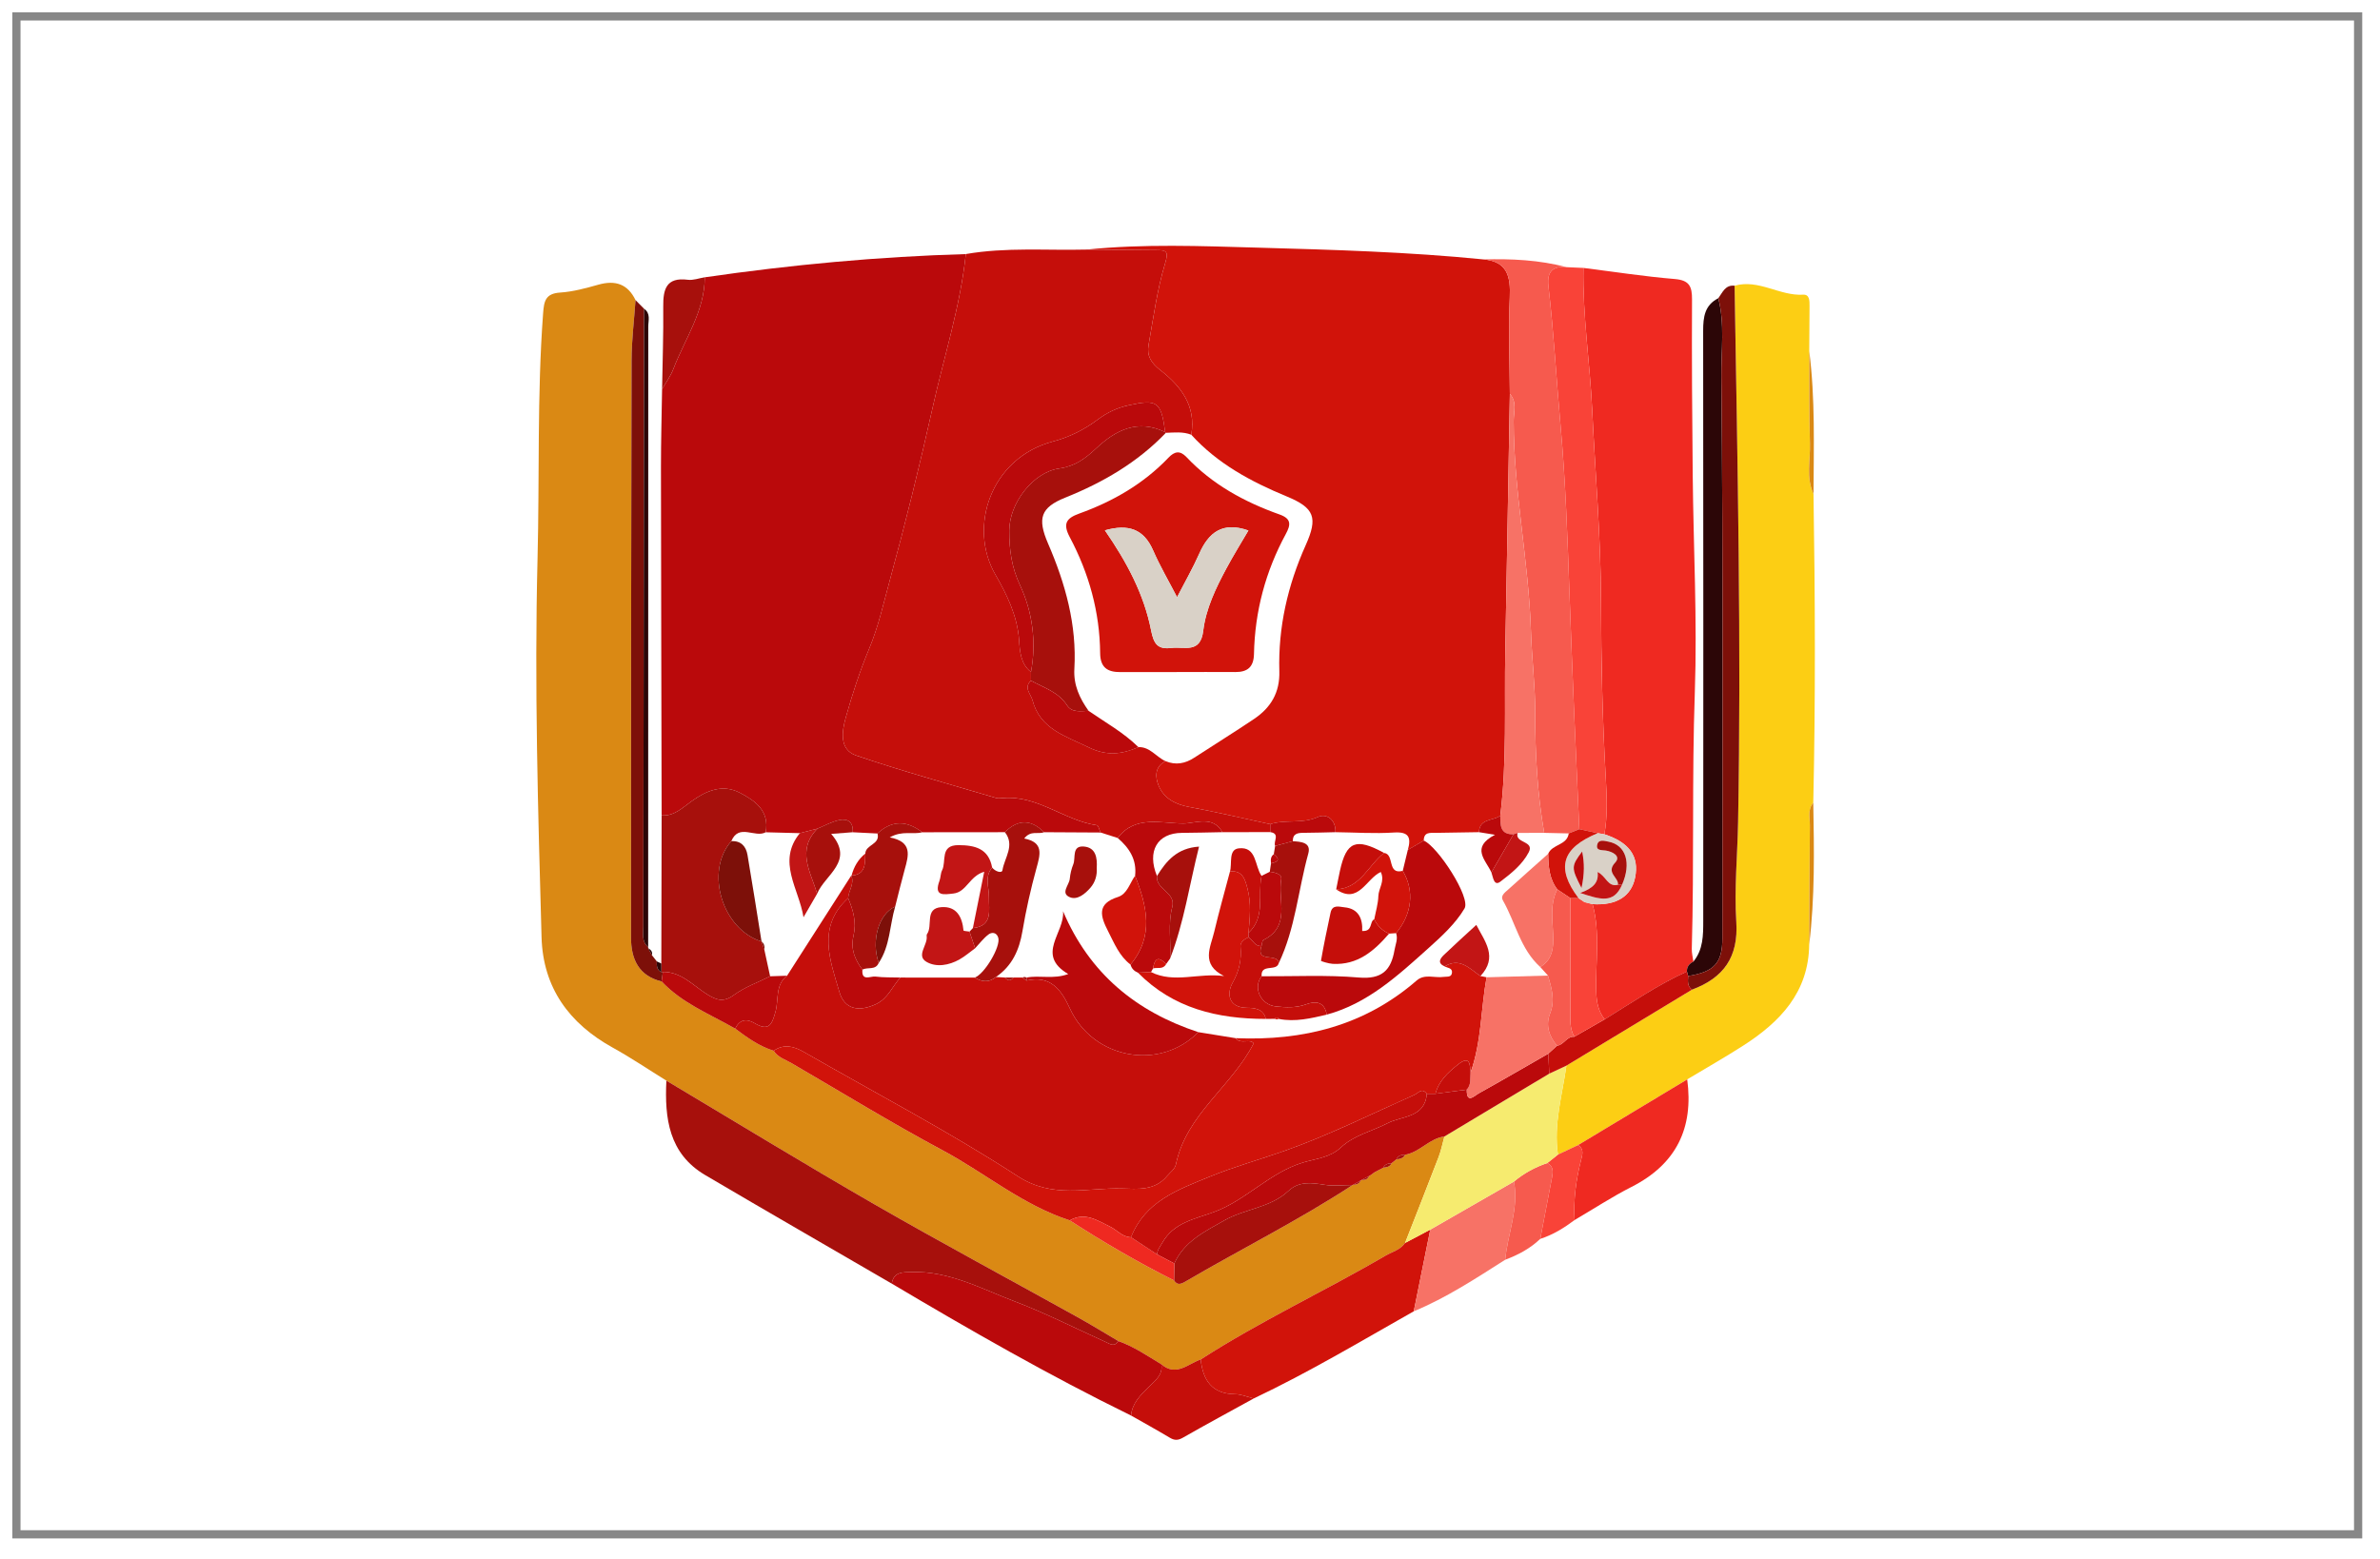
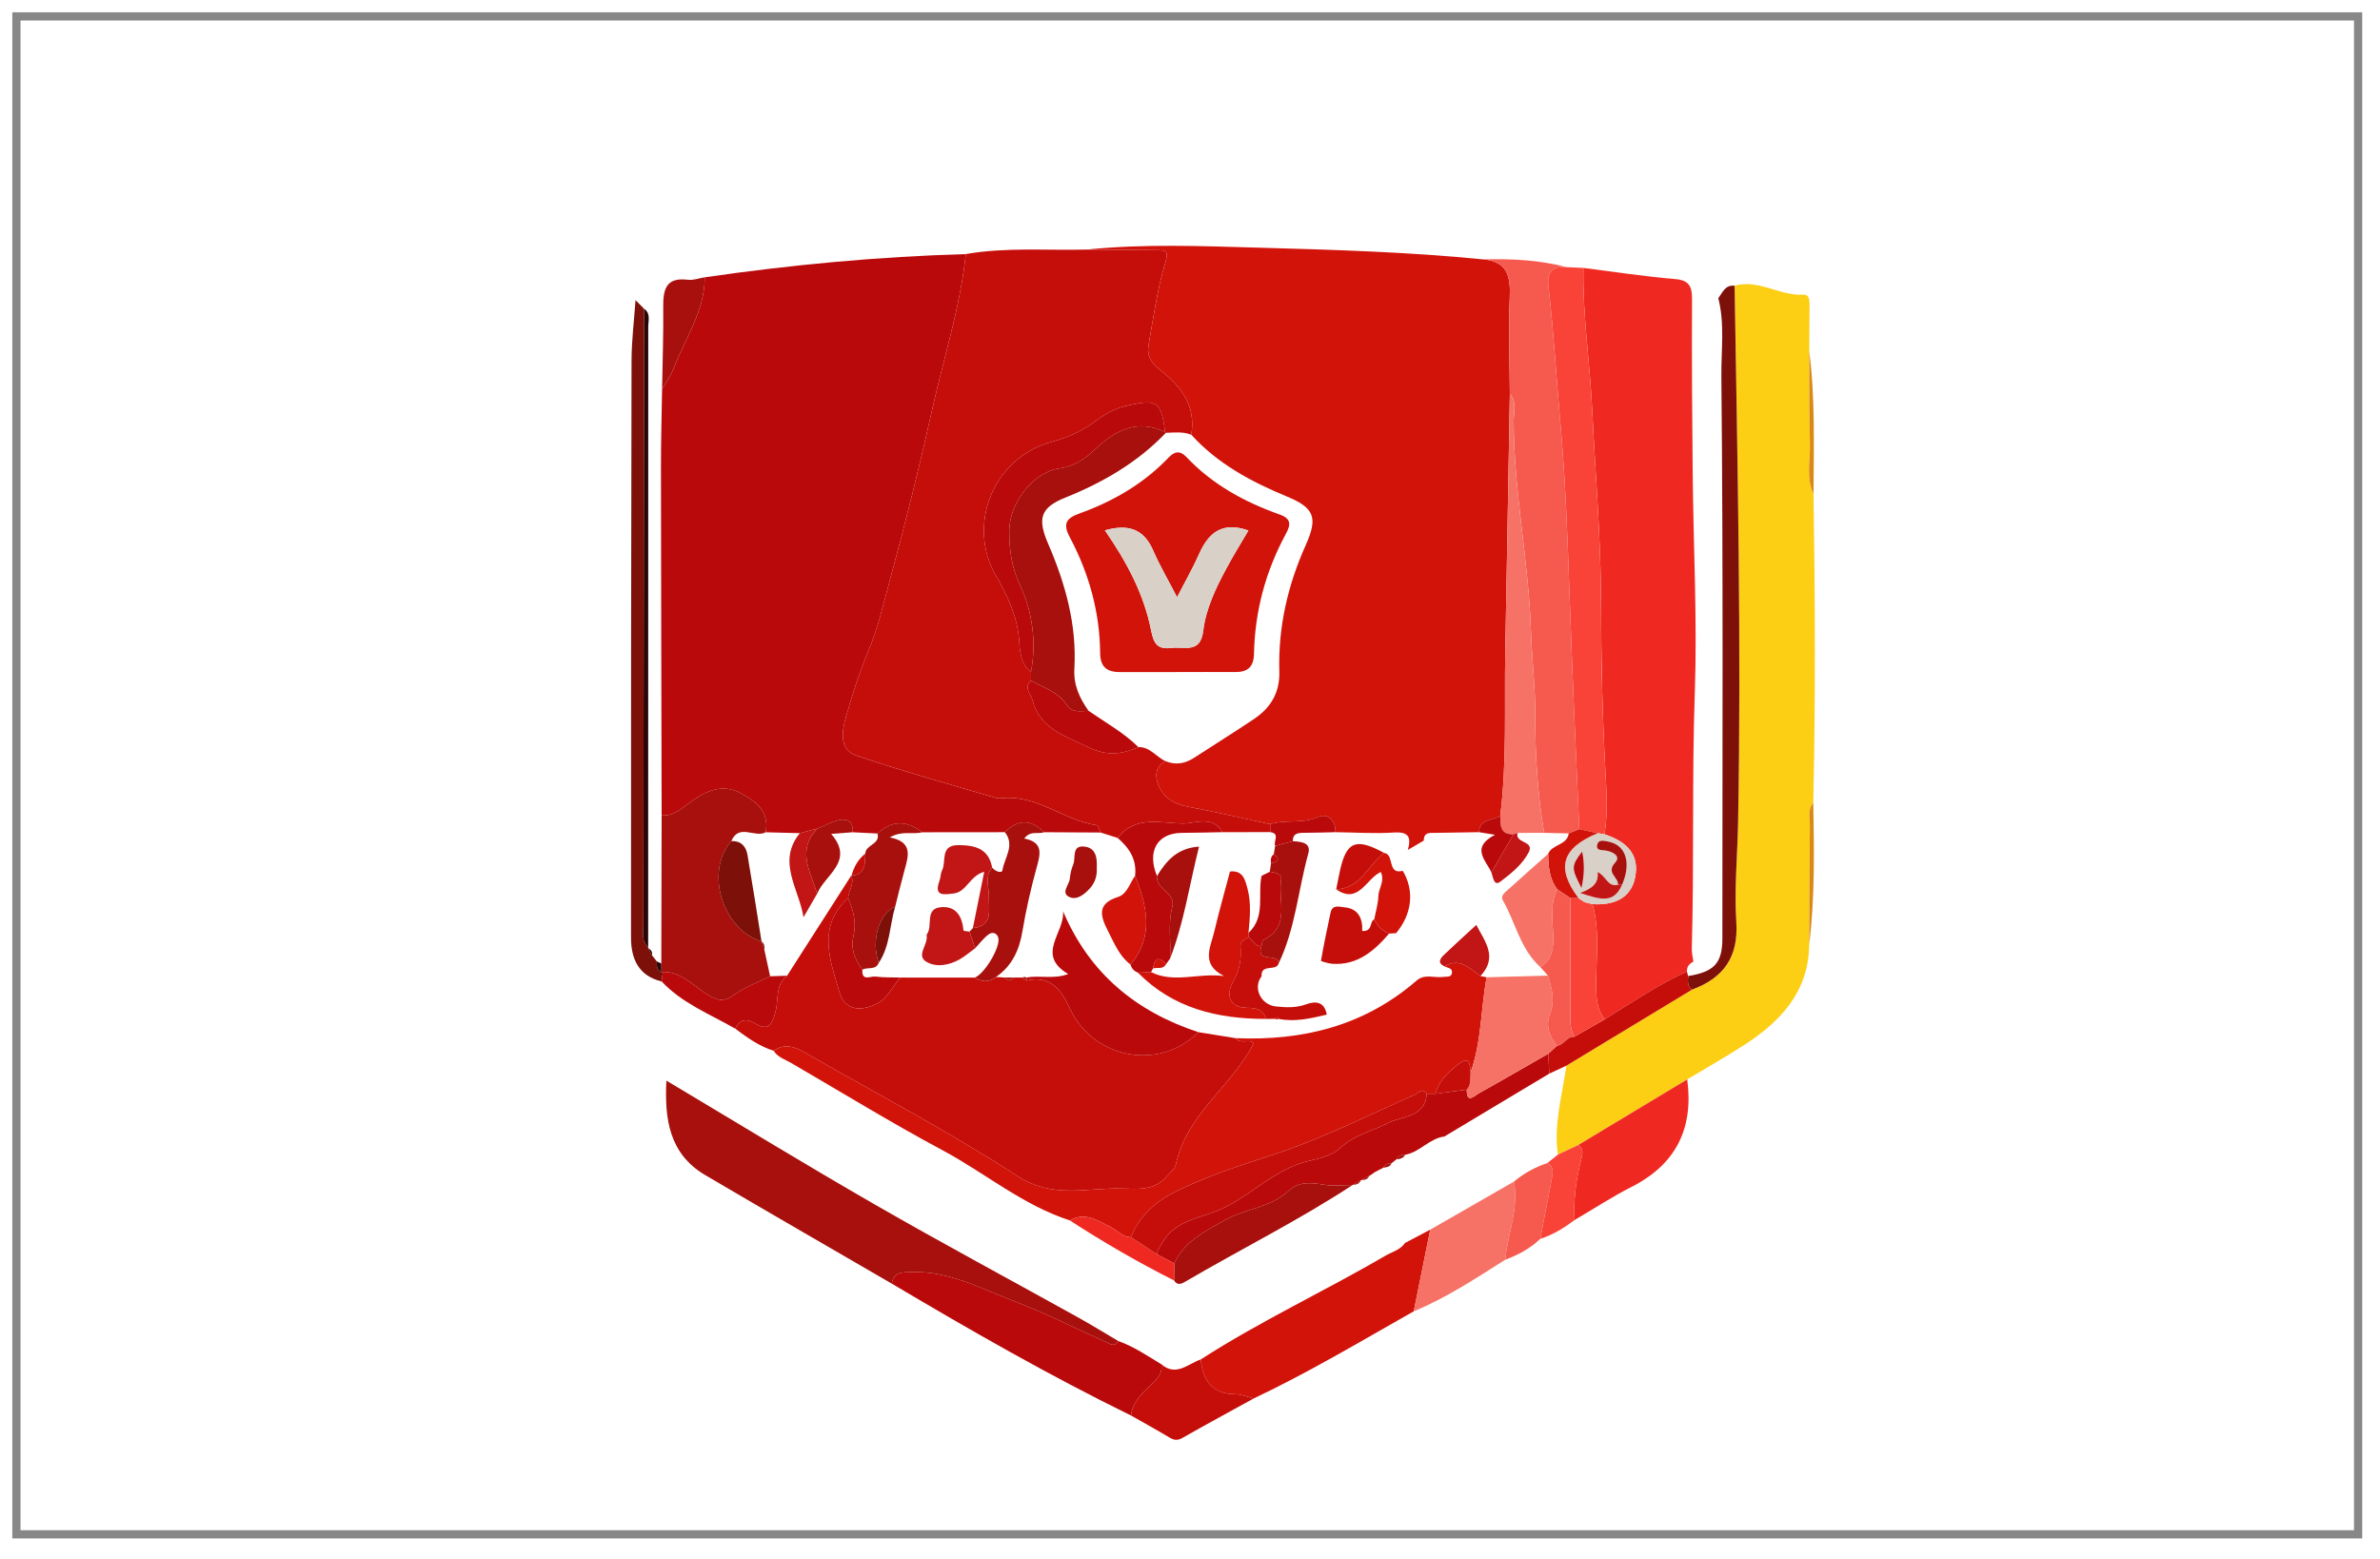
<svg xmlns="http://www.w3.org/2000/svg" version="1.1" id="Layer_1" x="0px" y="0px" width="290px" height="190px" viewBox="0 0 290 190" enable-background="new 0 0 290 190" xml:space="preserve">
  <rect x="2" y="2" fill="none" stroke="#878787" stroke-miterlimit="10" width="285.334" height="185" />
  <g>
    <path fill-rule="evenodd" clip-rule="evenodd" fill="#D1130A" d="M132.429,30.418c6.944-0.716,13.909-0.428,20.857-0.235   c9.157,0.256,18.322,0.521,27.45,1.432c2.956,0.249,3.341,2.097,3.227,4.646c-0.176,3.91-0.011,7.835,0.01,11.754   c-0.185,10.46-0.359,20.921-0.558,31.382c-0.127,6.675,0.222,13.366-0.608,20.02c-0.877,0.652-2.526,0.307-2.595,2.006   c-1.748,0.027-3.497,0.063-5.245,0.084c-0.697,0.01-1.475-0.137-1.483,0.943c-0.646,0.377-1.294,0.756-1.94,1.135   c0.423-1.502,0.148-2.24-1.698-2.119c-2.363,0.156-4.746-0.014-7.121-0.041c0.053-1.531-1.072-2.334-2.15-1.846   c-1.919,0.867-3.93,0.262-5.802,0.869c-3.293-0.709-6.572-1.484-9.882-2.098c-1.698-0.313-3.07-1.049-3.714-2.598   c-0.426-1.025-0.504-2.293,0.837-2.986c1.247,0.518,2.396,0.305,3.506-0.422c2.433-1.588,4.906-3.114,7.313-4.738   c2.023-1.366,3.126-3.213,3.052-5.786c-0.153-5.365,1.016-10.472,3.213-15.374c1.504-3.357,1.082-4.538-2.307-5.939   c-4.357-1.801-8.422-3.983-11.635-7.521c0.612-3.511-1.272-5.931-3.764-7.866c-1.146-0.892-1.675-1.769-1.442-3.072   c0.594-3.327,1.037-6.71,2.013-9.928c0.476-1.569,0.12-1.626-1.094-1.632C138.055,30.475,135.242,30.443,132.429,30.418z" />
-     <path fill-rule="evenodd" clip-rule="evenodd" fill="#DA8914" d="M81.197,131.705c-2.166-1.34-4.28-2.775-6.508-4.006   c-5.342-2.947-8.529-7.322-8.702-13.48c-0.431-15.359-0.879-30.724-0.489-46.088c0.253-9.969-0.063-19.95,0.676-29.911   c0.113-1.543,0.289-2.447,2.097-2.565c1.563-0.103,3.124-0.532,4.645-0.961c2.057-0.579,3.574-0.082,4.524,1.887   c-0.17,2.457-0.48,4.913-0.486,7.369c-0.057,23.443-0.071,46.885-0.064,70.328c0.001,2.574,0.908,4.664,3.731,5.338   c2.503,2.668,5.877,3.98,8.96,5.75c1.455,1.086,2.926,2.148,4.689,2.699c0.496,0.801,1.381,1.053,2.129,1.488   c6.139,3.572,12.199,7.295,18.457,10.646c5.201,2.787,9.78,6.697,15.492,8.541c4.111,2.66,8.336,5.121,12.712,7.32   c0.376,0.605,0.825,0.461,1.332,0.164c6.785-3.971,13.832-7.486,20.422-11.795l0.026-0.018c0.404-0.029,0.781-0.107,0.963-0.537   l0.097-0.059c0.391,0.006,0.751-0.051,0.913-0.48l0.144-0.08c0.189-0.135,0.379-0.268,0.567-0.4   c0.342-0.178,0.684-0.357,1.026-0.535c0.401-0.064,0.826-0.086,1.005-0.553l0.049-0.031c0.19-0.152,0.381-0.305,0.572-0.457   l-0.02,0.02c0.439-0.035,0.844-0.135,1.075-0.564c1.788-0.314,2.943-1.99,4.77-2.223c-0.232,0.836-0.397,1.699-0.707,2.506   c-1.34,3.498-2.723,6.982-4.09,10.473c-0.583,0.854-1.577,1.076-2.401,1.559c-7.43,4.34-15.259,7.969-22.5,12.643   c-1.556,0.529-2.981,2.123-4.791,0.588c-1.701-1.035-3.354-2.16-5.248-2.838c-1.664-0.979-3.308-1.994-4.994-2.93   c-8.222-4.57-16.518-9.014-24.669-13.705C98.063,141.895,89.658,136.75,81.197,131.705z" />
    <path fill-rule="evenodd" clip-rule="evenodd" fill="#BA090B" d="M80.619,99.381c-0.029-14.153-0.069-28.308-0.082-42.462   c-0.002-3.163,0.089-6.326,0.137-9.489c0.465-0.818,1.043-1.593,1.375-2.462c1.408-3.678,3.813-7.018,3.826-11.172   c10.551-1.53,21.147-2.523,31.807-2.829c-0.666,6.376-2.658,12.494-4.043,18.707c-1.571,7.057-3.321,14.118-5.234,21.116   c-0.76,2.773-1.369,5.571-2.49,8.252c-1.142,2.729-2.063,5.566-2.863,8.417c-0.473,1.687-0.806,3.911,1.272,4.62   c5.621,1.918,11.362,3.487,17.06,5.181c0.244,0.072,0.527,0.033,0.791,0.01c4.25-0.385,7.496,2.74,11.48,3.311   c0.188,0.027,0.301,0.578,0.449,0.885c-2.297-0.014-4.594-0.025-6.892-0.039c-1.589-1.592-3.179-1.586-4.77-0.002   c-3.356,0.002-6.714,0.006-10.071,0.01c-1.857-1.434-3.679-1.506-5.451,0.15c-1.004-0.051-2.01-0.102-3.016-0.152   c0.088-1.266-0.627-1.723-1.722-1.467c-0.886,0.205-1.712,0.672-2.563,1.021c-0.719,0.186-1.438,0.371-2.154,0.557   c-1.388-0.035-2.775-0.072-4.163-0.109c0.473-2.607-1.275-3.842-3.17-4.822c-2.128-1.1-4.103-0.215-5.847,1.029   C83.143,98.451,82.168,99.479,80.619,99.381z" />
    <path fill-rule="evenodd" clip-rule="evenodd" fill="#C50E0A" d="M134.104,101.463c-0.148-0.307-0.262-0.857-0.449-0.885   c-3.984-0.57-7.23-3.695-11.48-3.311c-0.264,0.023-0.547,0.063-0.791-0.01c-5.697-1.693-11.438-3.263-17.06-5.181   c-2.078-0.708-1.745-2.933-1.272-4.62c0.801-2.851,1.722-5.688,2.863-8.417c1.121-2.681,1.73-5.479,2.49-8.252   c1.913-6.998,3.663-14.06,5.234-21.116c1.385-6.213,3.377-12.33,4.043-18.707c4.891-0.853,9.829-0.423,14.747-0.547   c2.813,0.024,5.626,0.057,8.439,0.069c1.214,0.006,1.569,0.063,1.094,1.632c-0.976,3.217-1.419,6.601-2.013,9.928   c-0.232,1.303,0.296,2.18,1.442,3.072c2.491,1.935,4.376,4.355,3.764,7.866c-1.009-0.396-2.058-0.27-3.099-0.231l-0.08-0.088   c-0.496-3.743-0.977-4.041-4.484-3.264c-1.412,0.313-2.58,0.873-3.748,1.745c-1.606,1.202-3.433,2.129-5.406,2.65   c-7.673,2.023-10.38,10.471-7.053,16.233c1.388,2.404,2.693,5.034,2.895,8.042c0.086,1.274,0.179,2.857,1.443,3.831   c0,0.351,0,0.702,0.002,1.054c-0.935,0.855-0.01,1.639,0.182,2.376c0.913,3.528,4.04,4.375,6.869,5.761   c2.176,1.066,4.034,0.847,6.04-0.038c1.417-0.042,2.165,1.202,3.297,1.709c-1.341,0.693-1.263,1.961-0.837,2.986   c0.644,1.549,2.016,2.285,3.714,2.598c3.31,0.613,6.589,1.389,9.882,2.098c0,0.322,0,0.646,0,0.969   c-1.943,0.002-3.888,0.004-5.831,0.006c-1.147-2.078-3.297-1.063-4.736-1.059c-2.688,0.004-5.87-1.055-8.019,1.766   C135.492,101.906,134.798,101.684,134.104,101.463z" />
    <path fill-rule="evenodd" clip-rule="evenodd" fill="#FCCE14" d="M211.357,34.823c2.937-0.839,5.49,1.269,8.359,1.092   c0.801-0.049,0.775,0.787,0.774,1.4c-0.008,1.829-0.023,3.657-0.036,5.484c0.019,3.749-0.034,7.5,0.081,11.246   c0.063,2.055-0.5,4.169,0.439,6.164c0.198,12.544,0.251,25.088-0.029,37.632c-0.729,0.836-0.406,1.848-0.417,2.781   c-0.054,4.83-0.059,9.66-0.08,14.49c-0.062,5.816-3.529,9.43-8.04,12.326c-2.234,1.436-4.548,2.746-6.824,4.115   c-4.425,2.664-8.851,5.328-13.276,7.994c-0.824,0.391-1.65,0.779-2.475,1.17c-0.55-3.699,0.53-7.244,1.033-10.84   c5.101-3.086,10.201-6.174,15.302-9.262c3.834-1.43,5.677-3.953,5.396-8.271c-0.261-4.033,0.145-8.105,0.219-12.162   C212.185,78.394,211.717,56.608,211.357,34.823z" />
    <path fill-rule="evenodd" clip-rule="evenodd" fill="#EF2921" d="M192.938,32.654c3.708,0.466,7.408,1.042,11.129,1.352   c1.786,0.149,2.113,0.905,2.104,2.503c-0.038,7.146,0.014,14.295,0.085,21.442c0.087,8.82,0.563,17.651,0.255,26.457   c-0.364,10.412-0.071,20.82-0.369,31.227c-0.015,0.52,0.126,1.043,0.196,1.564c-0.496,0.25-0.817,0.617-0.788,1.213   c-3.537,1.604-6.73,3.799-10.022,5.824c-0.788-0.996-0.993-2.113-1.029-3.391c-0.1-3.551,0.513-7.137-0.444-10.65   c2.898,0.188,4.721-0.953,5.179-3.246c0.515-2.568-0.703-4.283-3.739-5.268c0.388-2.234,0.308-4.441,0.176-6.727   c-0.422-7.235-0.567-14.494-0.59-21.745c-0.022-7.776-0.702-15.513-1.074-23.268C193.729,44.174,192.831,38.445,192.938,32.654z" />
    <path fill-rule="evenodd" clip-rule="evenodd" fill="#F65A4E" d="M183.973,48.015c-0.021-3.919-0.186-7.844-0.01-11.754   c0.114-2.549-0.271-4.396-3.227-4.646c3.424-0.089,6.825,0.063,10.159,0.948c-1.711-0.173-2.421,0.564-2.222,2.296   c0.652,5.652,0.966,11.338,1.477,17.003c0.614,6.801,0.848,13.662,1.091,20.495c0.342,9.57,0.755,19.135,1.195,28.7   c-0.429,0.172-0.857,0.344-1.286,0.518c-0.998-0.023-1.996-0.045-2.993-0.068c-0.83-4.793-1.106-9.618-1.093-14.484   c0.009-3.375-0.412-6.75-0.522-10.129c-0.279-8.565-2.1-17.002-2.104-25.591C184.438,50.207,184.876,49,183.973,48.015z" />
    <path fill-rule="evenodd" clip-rule="evenodd" fill="#A7100C" d="M81.197,131.705c8.461,5.045,16.866,10.189,25.403,15.102   c8.151,4.691,16.447,9.135,24.669,13.705c1.687,0.936,3.33,1.951,4.994,2.93c-0.484,0.793-1.038,0.342-1.589,0.094   c-3.68-1.662-7.292-3.502-11.06-4.934c-4.058-1.541-7.976-3.707-12.528-3.57c-1.087,0.033-2.193-0.049-2.425,1.414   c-7.58-4.406-15.179-8.779-22.732-13.23C81.488,140.6,80.973,136.285,81.197,131.705z" />
    <path fill-rule="evenodd" clip-rule="evenodd" fill="#F94338" d="M192.437,101.057c-0.44-9.565-0.854-19.13-1.195-28.7   c-0.243-6.833-0.477-13.693-1.091-20.495c-0.511-5.665-0.824-11.351-1.477-17.003c-0.199-1.732,0.511-2.469,2.222-2.296   c0.681,0.03,1.361,0.061,2.042,0.091c-0.106,5.791,0.792,11.52,1.067,17.289c0.372,7.755,1.052,15.491,1.074,23.268   c0.022,7.25,0.168,14.51,0.59,21.745c0.132,2.285,0.212,4.492-0.176,6.727c-0.271-0.045-0.541-0.092-0.812-0.137   C193.934,101.383,193.185,101.219,192.437,101.057z" />
    <path fill-rule="evenodd" clip-rule="evenodd" fill="#A7100C" d="M80.619,99.381c1.549,0.098,2.523-0.93,3.666-1.742   c1.744-1.244,3.719-2.129,5.847-1.029c1.895,0.98,3.643,2.215,3.17,4.822c-1.303,0.732-3.272-1.121-4.192,1.086   c-3.244,3.684-1.12,10.738,3.684,12.232l-0.018-0.025c0.124,0.359,0.248,0.719,0.371,1.08c0.23,1.061,0.461,2.121,0.691,3.184   c-1.482,0.744-3.092,1.313-4.408,2.279c-1.266,0.926-2.118,0.637-3.273-0.084c-1.705-1.064-3.125-2.748-5.385-2.732l-0.18,0.031   c-0.005-0.35-0.009-0.699-0.012-1.049C80.593,111.416,80.605,105.4,80.619,99.381z" />
    <path fill-rule="evenodd" clip-rule="evenodd" fill="#D1130A" d="M146.303,165.691c7.241-4.674,15.07-8.303,22.5-12.643   c0.824-0.482,1.818-0.705,2.401-1.559c1.023-0.543,2.049-1.084,3.072-1.625c-0.67,3.318-1.341,6.637-2.012,9.955   c-6.444,3.646-12.805,7.451-19.506,10.627c-0.75-0.184-1.499-0.52-2.25-0.525C147.667,169.895,146.578,168.219,146.303,165.691z" />
    <path fill-rule="evenodd" clip-rule="evenodd" fill="#BA090B" d="M108.662,156.445c0.231-1.463,1.338-1.381,2.425-1.414   c4.553-0.137,8.471,2.029,12.528,3.57c3.768,1.432,7.38,3.271,11.06,4.934c0.551,0.248,1.104,0.699,1.589-0.094   c1.894,0.678,3.547,1.803,5.248,2.838c0.197,1.34-0.794,2.018-1.579,2.797c-0.988,0.979-1.978,1.945-2.115,3.445   C127.838,167.635,118.209,162.113,108.662,156.445z" />
-     <path fill-rule="evenodd" clip-rule="evenodd" fill="#2C0607" d="M205.55,118.41c-0.029-0.594,0.292-0.961,0.788-1.211   c1.201-1.469,1.2-3.225,1.2-4.984c0.005-23.961,0.025-47.922-0.01-71.883c-0.002-1.706,0.184-3.138,1.845-3.986   c0.804,3.136,0.342,6.368,0.373,9.508c0.226,22.833,0.128,45.669,0.123,68.505c0,3.021-0.999,4.094-4.169,4.598   C205.65,118.775,205.601,118.592,205.55,118.41z" />
    <path fill-rule="evenodd" clip-rule="evenodd" fill="#7D1009" d="M205.7,118.957c3.17-0.504,4.169-1.576,4.169-4.598   c0.005-22.836,0.103-45.672-0.123-68.505c-0.031-3.14,0.431-6.372-0.373-9.508c0.518-0.695,0.834-1.653,1.984-1.523   c0.359,21.785,0.827,43.57,0.427,65.36c-0.074,4.057-0.479,8.129-0.219,12.162c0.28,4.318-1.563,6.842-5.396,8.271   C205.571,120.189,205.663,119.566,205.7,118.957z" />
    <path fill-rule="evenodd" clip-rule="evenodd" fill="#7D1009" d="M80.62,119.617c-2.823-0.676-3.73-2.766-3.731-5.34   c-0.007-23.442,0.008-46.885,0.064-70.328c0.006-2.457,0.316-4.913,0.486-7.369c0.345,0.349,0.689,0.697,1.034,1.046   c-0.029,25.114-0.062,50.228-0.082,75.342c0,0.854-0.222,1.789,0.587,2.463c0,0,0,0.125,0,0.127   c0.153,0.287,0.307,0.574,0.461,0.863c0.197,0.25,0.395,0.502,0.592,0.752c-0.016,0.523-0.016,1.039,0.561,1.309   c0,0,0.18-0.031,0.178-0.029C80.718,118.842,80.67,119.229,80.62,119.617z" />
    <path fill-rule="evenodd" clip-rule="evenodd" fill="#EF2921" d="M192.31,139.549c4.425-2.666,8.851-5.33,13.275-7.994   c0.798,5.949-1.342,10.338-6.785,13.102c-2.382,1.211-4.629,2.686-6.938,4.039c-0.157-2.469,0.178-4.891,0.778-7.273   C192.824,140.693,193.028,140.068,192.31,139.549z" />
    <path fill-rule="evenodd" clip-rule="evenodd" fill="#F77266" d="M172.265,159.82c0.671-3.318,1.342-6.637,2.013-9.955   c3.398-1.953,6.798-3.906,10.197-5.859c0.615,3.285-0.766,6.346-1.067,9.529C179.803,155.824,176.234,158.178,172.265,159.82z" />
    <path fill-rule="evenodd" clip-rule="evenodd" fill="#C50E0A" d="M137.817,172.521c0.138-1.5,1.127-2.467,2.115-3.445   c0.785-0.779,1.776-1.457,1.579-2.797c1.81,1.535,3.235-0.059,4.791-0.588c0.275,2.527,1.364,4.203,4.206,4.23   c0.751,0.006,1.5,0.342,2.25,0.525c-2.875,1.584-5.766,3.143-8.615,4.771c-0.604,0.346-1.032,0.354-1.61,0.006   C140.979,174.293,139.391,173.418,137.817,172.521z" />
    <path fill-rule="evenodd" clip-rule="evenodd" fill="#A7100C" d="M85.875,33.794c-0.013,4.154-2.418,7.495-3.826,11.172   c-0.332,0.869-0.91,1.645-1.375,2.462c0.055-3.352,0.177-6.704,0.141-10.055c-0.022-2.121,0.361-3.61,2.988-3.276   C84.47,34.184,85.184,33.905,85.875,33.794z" />
    <path fill-rule="evenodd" clip-rule="evenodd" fill="#2C0607" d="M78.979,115.432c-0.809-0.674-0.587-1.609-0.587-2.463   c0.021-25.115,0.053-50.229,0.082-75.342c0.837,0.568,0.515,1.438,0.515,2.183C78.996,65.017,78.986,90.224,78.979,115.432z" />
    <path fill-rule="evenodd" clip-rule="evenodd" fill="#F65A4E" d="M183.407,153.535c0.302-3.184,1.683-6.244,1.067-9.529   c1.214-1.014,2.576-1.758,4.074-2.26c0.783,0.434,0.687,1.123,0.55,1.834c-0.476,2.469-0.944,4.939-1.417,7.41   C186.453,152.166,184.987,152.947,183.407,153.535z" />
    <path fill-rule="evenodd" clip-rule="evenodd" fill="#F94338" d="M187.682,150.99c0.473-2.471,0.941-4.941,1.417-7.41   c0.137-0.711,0.233-1.4-0.55-1.834c0.429-0.342,0.857-0.684,1.285-1.027c0.824-0.391,1.65-0.779,2.475-1.17   c0.72,0.52,0.516,1.145,0.332,1.873c-0.601,2.383-0.936,4.805-0.778,7.273C190.578,149.658,189.226,150.498,187.682,150.99z" />
    <path fill-rule="evenodd" clip-rule="evenodd" fill="#DA8914" d="M220.449,115.113c0.021-4.83,0.026-9.66,0.08-14.49   c0.011-0.934-0.312-1.945,0.417-2.781C221.047,103.605,221.152,109.371,220.449,115.113z" />
    <path fill-rule="evenodd" clip-rule="evenodd" fill="#DA8914" d="M220.976,60.21c-0.939-1.995-0.376-4.109-0.439-6.164   c-0.115-3.746-0.063-7.497-0.081-11.246C221.192,48.586,221,54.401,220.976,60.21z" />
    <path fill-rule="evenodd" clip-rule="evenodd" fill="#2C0607" d="M80.592,118.482c-0.576-0.27-0.576-0.785-0.561-1.309   c0.184,0.086,0.365,0.174,0.549,0.26C80.583,117.783,80.587,118.133,80.592,118.482z" />
    <path fill-rule="evenodd" clip-rule="evenodd" fill="#2C0607" d="M79.439,116.422c-0.154-0.289-0.308-0.576-0.461-0.863   C79.303,115.754,79.542,115.998,79.439,116.422z" />
    <path fill-rule="evenodd" clip-rule="evenodd" fill="#F77266" d="M188.157,101.506c-1.078,0.004-2.156,0.006-3.233,0.01   c-0.169,0.053-0.337,0.107-0.506,0.162c-1.665,0.051-1.593-1.139-1.611-2.262c0.83-6.653,0.481-13.344,0.608-20.02   c0.198-10.46,0.373-20.921,0.558-31.382c0.903,0.985,0.465,2.192,0.465,3.287c0.005,8.589,1.825,17.026,2.104,25.591   c0.11,3.379,0.531,6.753,0.522,10.129C187.051,91.888,187.327,96.713,188.157,101.506z" />
-     <path fill-rule="evenodd" clip-rule="evenodd" fill="#BA090B" d="M153.728,118.986c3.946,0.025,7.914-0.182,11.834,0.152   c2.801,0.238,3.935-0.857,4.36-3.365c0.117-0.686,0.439-1.33,0.19-2.043c1.952-2.322,2.258-5.178,0.814-7.596   c0.205-0.85,0.411-1.701,0.616-2.551c0.646-0.379,1.294-0.758,1.94-1.135c1.717,0.734,5.759,6.943,4.97,8.273   c-1.087,1.836-2.766,3.377-4.385,4.83c-3.711,3.326-7.391,6.75-12.402,8.109c-0.277-1.588-1.34-1.689-2.552-1.246   c-1.201,0.439-2.432,0.373-3.625,0.25C153.596,122.471,152.646,120.357,153.728,118.986z" />
    <path fill-rule="evenodd" clip-rule="evenodd" fill="#BA090B" d="M162.724,101.424c-1.271,0.027-2.543,0.074-3.814,0.078   c-0.736,0.002-1.389,0.047-1.383,1.021c-0.717,0.193-1.435,0.383-2.151,0.576c-0.26-0.541,0.655-1.502-0.604-1.684   c0-0.322,0-0.646,0-0.969c1.872-0.607,3.883-0.002,5.802-0.869C161.651,99.09,162.776,99.893,162.724,101.424z" />
    <path fill-rule="evenodd" clip-rule="evenodd" fill="#BA090B" d="M182.807,99.416c0.019,1.123-0.054,2.313,1.612,2.262   c-0.898,1.547-1.798,3.098-2.695,4.645c-0.694-1.516-2.562-3.025,0.442-4.582c-0.956-0.156-1.455-0.238-1.954-0.318   C180.28,99.723,181.93,100.068,182.807,99.416z" />
    <path fill-rule="evenodd" clip-rule="evenodd" fill="#C50E0A" d="M146.01,125.795c1.517,0.244,3.032,0.492,4.548,0.736   c0.584,0.805,1.767,0.004,2.196,0.637c-2.711,5.299-8.192,8.617-9.468,14.729c-0.124,0.6-0.7,0.975-1.089,1.443   c-1.508,1.816-3.604,1.563-5.504,1.512c-4.244-0.113-8.392,1.291-12.694-1.504c-8.401-5.457-17.321-10.117-26.02-15.121   c-1.227-0.705-2.433-1.047-3.71-0.162c-1.764-0.551-3.234-1.613-4.689-2.699c0.542-1.111,1.363-1.262,2.371-0.66   c1.75,1.043,2.129,0.143,2.557-1.459c0.387-1.445-0.059-3.219,1.396-4.328c2.606-4.07,5.212-8.141,7.819-12.211   c0.428,0.996-0.326,1.828-0.383,2.758c-3.817,3.479-2.195,7.561-1.06,11.434c0.63,2.146,2.387,2.441,4.433,1.492   c1.502-0.697,2.003-2.166,2.995-3.25c3.021,0.002,6.042,0.002,9.063,0.004c0.879,0.551,1.744,0.625,2.588-0.072   c0.368,0.021,0.735,0.045,1.104,0.066c0.339,0.432,0.679,0.428,1.019,0.002c0.366,0,0.731,0,1.097,0   c0.17,0.123,0.339,0.244,0.509,0.367c2.925-0.684,4.257,1.16,5.274,3.393C133.168,129.061,141.318,130.58,146.01,125.795z" />
    <path fill-rule="evenodd" clip-rule="evenodd" fill="#D1130A" d="M94.27,128.064c1.277-0.885,2.483-0.543,3.71,0.162   c8.698,5.004,17.618,9.664,26.02,15.121c4.303,2.795,8.45,1.391,12.694,1.504c1.9,0.051,3.996,0.305,5.504-1.512   c0.389-0.469,0.965-0.844,1.089-1.443c1.275-6.111,6.757-9.43,9.468-14.729c-0.43-0.633-1.612,0.168-2.196-0.637   c8.207,0.346,15.71-1.514,22.055-7.025c0.987-0.857,2.196-0.279,3.292-0.443c0.402-0.061,0.961,0.092,1.018-0.52   c0.055-0.586-0.546-0.559-0.896-0.758c1.866-1.141,3.042,0.283,4.361,1.174c0.249,0.051,0.499,0.1,0.749,0.15   c-0.699,3.865-0.608,7.861-1.953,11.615c-0.073-1.023-0.082-2.135-1.544-0.971c-1.206,0.961-2.324,1.979-2.733,3.549   c-0.352,0.002-0.704,0.002-1.057,0.002c-0.601-0.783-1.009-0.082-1.536,0.152c-5.234,2.322-10.384,4.898-15.77,6.799   c-3.034,1.07-6.153,1.934-9.154,3.16c-3.889,1.59-7.857,3.006-9.577,7.381c-1.057-0.02-1.696-0.879-2.556-1.297   c-1.574-0.766-3.066-1.814-4.909-0.76c-5.712-1.844-10.291-5.754-15.492-8.541c-6.258-3.352-12.318-7.074-18.457-10.646   C95.65,129.117,94.766,128.865,94.27,128.064z" />
-     <path fill-rule="evenodd" clip-rule="evenodd" fill="#F6EB6F" d="M189.834,140.719c-0.428,0.344-0.856,0.686-1.285,1.027   c-1.498,0.502-2.86,1.246-4.074,2.26c-3.399,1.953-6.799,3.906-10.197,5.859c-1.024,0.541-2.05,1.082-3.073,1.625   c1.367-3.49,2.75-6.975,4.09-10.473c0.31-0.807,0.475-1.67,0.706-2.506c4.26-2.553,8.519-5.105,12.778-7.66   c0.696-0.324,1.394-0.65,2.09-0.975C190.364,133.475,189.284,137.02,189.834,140.719z" />
    <path fill-rule="evenodd" clip-rule="evenodd" fill="#BA090B" d="M188.778,130.852c-4.26,2.555-8.519,5.107-12.778,7.66   c-1.825,0.232-2.98,1.908-4.769,2.223c-0.456,0.002-0.869,0.086-1.075,0.564l0.02-0.02c-0.191,0.152-0.382,0.305-0.572,0.457   c0,0-0.049,0.031-0.048,0.031c-0.421,0.027-0.802,0.127-1.006,0.553c-0.343,0.178-0.685,0.357-1.027,0.535   c-0.188,0.133-0.377,0.266-0.566,0.4l-0.144,0.08c-0.304,0.16-0.608,0.32-0.913,0.48l-0.097,0.059   c-0.32,0.18-0.642,0.357-0.963,0.537c0,0-0.026,0.018-0.025,0.018c-1.142,0.002-2.306,0.15-3.419-0.027   c-1.596-0.254-3.105-0.467-4.42,0.76c-2.201,2.053-5.3,2.158-7.788,3.576c-2.365,1.346-4.894,2.545-6.101,5.254   c-0.699-0.369-1.397-0.74-2.097-1.107c0.021-0.559,0.37-0.951,0.631-1.412c1.395-2.465,3.897-2.879,6.273-3.744   c3.921-1.428,6.794-4.813,10.904-6.051c1.541-0.465,3.261-0.58,4.586-1.826c1.604-1.51,3.819-1.982,5.714-2.969   c1.688-0.879,4.543-0.627,4.751-3.578c0.353,0,0.705,0,1.057,0c1.272-0.168,2.546-0.336,3.819-0.504   c-0.039,1.795,0.935,0.746,1.458,0.455c2.841-1.58,5.649-3.217,8.471-4.836C188.696,129.23,188.737,130.041,188.778,130.852z" />
    <path fill-rule="evenodd" clip-rule="evenodd" fill="#A7100C" d="M143.087,153.992c1.207-2.709,3.735-3.908,6.101-5.254   c2.488-1.418,5.587-1.523,7.788-3.576c1.314-1.227,2.824-1.014,4.42-0.76c1.113,0.178,2.277,0.029,3.419,0.027   c-6.591,4.309-13.638,7.824-20.423,11.795c-0.507,0.297-0.956,0.441-1.331-0.164C143.069,155.371,143.078,154.682,143.087,153.992z   " />
    <path fill-rule="evenodd" clip-rule="evenodd" fill="#BA090B" d="M95.903,118.918c-1.454,1.109-1.009,2.883-1.396,4.328   c-0.428,1.602-0.807,2.502-2.557,1.459c-1.008-0.602-1.829-0.451-2.371,0.66c-3.083-1.77-6.457-3.082-8.96-5.75   c0.05-0.387,0.098-0.773,0.149-1.162c2.262-0.018,3.682,1.666,5.387,2.73c1.155,0.721,2.008,1.01,3.273,0.084   c1.316-0.967,2.926-1.535,4.408-2.279C94.526,118.965,95.215,118.941,95.903,118.918z" />
    <path fill-rule="evenodd" clip-rule="evenodd" fill="#EF2921" d="M143.087,153.992c-0.009,0.689-0.018,1.379-0.026,2.068   c-4.377-2.199-8.602-4.66-12.713-7.32c1.843-1.055,3.335-0.006,4.909,0.76c0.859,0.418,1.499,1.277,2.556,1.297   c1.059,0.695,2.117,1.391,3.178,2.088C141.689,153.252,142.388,153.623,143.087,153.992z" />
    <path fill-rule="evenodd" clip-rule="evenodd" fill="#A7100C" d="M168.55,142.32c0.204-0.426,0.585-0.525,1.006-0.553   C169.376,142.234,168.951,142.256,168.55,142.32z" />
    <path fill-rule="evenodd" clip-rule="evenodd" fill="#A7100C" d="M165.899,143.816c0.305-0.16,0.609-0.32,0.913-0.48   C166.65,143.766,166.29,143.822,165.899,143.816z" />
    <path fill-rule="evenodd" clip-rule="evenodd" fill="#A7100C" d="M164.84,144.412c0.321-0.18,0.643-0.357,0.963-0.537   C165.621,144.305,165.244,144.383,164.84,144.412z" />
    <path fill-rule="evenodd" clip-rule="evenodd" fill="#A7100C" d="M170.156,141.299c0.206-0.479,0.619-0.563,1.075-0.564   C171,141.164,170.596,141.264,170.156,141.299z" />
    <path fill-rule="evenodd" clip-rule="evenodd" fill="#A7100C" d="M169.604,141.736c0.19-0.152,0.381-0.305,0.572-0.457   C169.984,141.432,169.794,141.584,169.604,141.736z" />
    <path fill-rule="evenodd" clip-rule="evenodd" fill="#A7100C" d="M166.956,143.256c0.189-0.135,0.378-0.268,0.566-0.4   C167.335,142.988,167.146,143.121,166.956,143.256z" />
    <path fill-rule="evenodd" clip-rule="evenodd" fill="#A7100C" d="M118.135,113.541c0.135-0.141,0.271-0.281,0.408-0.424   c2.486-0.254,1.926-2.238,1.959-3.711c0.027-1.248-0.566-2.523,0.387-3.672c0.355,0.471,1.191,0.758,1.261,0.318   c0.244-1.518,1.554-3.02,0.293-4.631c1.591-1.584,3.181-1.59,4.77,0.002c-0.695,0.309-1.597-0.281-2.415,0.773   c2.418,0.467,1.951,1.953,1.492,3.627c-0.695,2.523-1.273,5.09-1.707,7.672c-0.389,2.307-1.26,4.23-3.224,5.576   c-0.844,0.697-1.709,0.623-2.588,0.072c1.179-0.4,3.196-3.785,2.864-4.861c-0.203-0.66-0.787-0.705-1.212-0.375   c-0.603,0.469-1.077,1.102-1.606,1.664C118.59,114.895,118.361,114.219,118.135,113.541z" />
    <path fill-rule="evenodd" clip-rule="evenodd" fill="#A7100C" d="M105.436,104.035c0.028-1.102,1.857-1.109,1.484-2.453   c1.772-1.656,3.594-1.584,5.451-0.15c-1.148,0.324-2.411-0.252-3.957,0.629c2.801,0.535,2.297,2.203,1.829,3.891   c-0.418,1.51-0.782,3.033-1.169,4.551c-1.99,0.854-2.952,4.15-2.002,6.855c-0.389,0.934-1.358,0.469-1.988,0.824   c-0.922-1.24-1.469-2.527-1.08-4.162c0.371-1.561-0.025-3.096-0.664-4.555c0.057-0.93,0.811-1.762,0.383-2.758   c-0.001-0.002,0.035,0.012,0.035,0.012C105.509,106.568,105.4,105.258,105.436,104.035z" />
    <path fill-rule="evenodd" clip-rule="evenodd" fill="#A7100C" d="M103.904,101.43c-0.854,0.066-1.709,0.133-2.627,0.203   c2.902,3.338-0.77,4.973-1.706,7.285c-0.796-2.65-2.563-5.305,0.048-7.934c0.852-0.35,1.678-0.816,2.563-1.021   C103.277,99.707,103.992,100.164,103.904,101.43z" />
    <path fill-rule="evenodd" clip-rule="evenodd" fill="#C21515" d="M99.619,100.984c-2.611,2.629-0.844,5.283-0.048,7.934   c-0.556,0.959-1.11,1.918-1.665,2.877c-0.547-3.473-3.282-6.785-0.441-10.254C98.182,101.355,98.9,101.17,99.619,100.984z" />
    <path fill-rule="evenodd" clip-rule="evenodd" fill="#A7100C" d="M142.057,52.754c-3.458,3.609-7.648,6.044-12.259,7.896   c-3.001,1.206-3.421,2.524-2.093,5.598c2.111,4.881,3.516,9.903,3.205,15.279c-0.114,1.96,0.639,3.579,1.73,5.105   c-0.942,0.036-2.025,0.252-2.619-0.667c-1.064-1.645-2.838-2.147-4.396-3.01c-0.002-0.352-0.002-0.703-0.002-1.054   c0.688-3.646,0.172-7.357-1.308-10.516c-1.079-2.303-1.339-4.409-1.335-6.732c0.006-3.31,2.891-7.11,6.099-7.56   c1.921-0.27,3.175-1.22,4.479-2.442c2.397-2.247,5.075-3.604,8.419-1.988L142.057,52.754z" />
    <path fill-rule="evenodd" clip-rule="evenodd" fill="#BA090B" d="M141.977,52.666c-3.344-1.617-6.021-0.259-8.419,1.988   c-1.304,1.222-2.558,2.172-4.479,2.442c-3.208,0.45-6.093,4.25-6.099,7.56c-0.004,2.323,0.256,4.429,1.335,6.732   c1.479,3.159,1.995,6.869,1.308,10.516c-1.265-0.974-1.357-2.556-1.443-3.831c-0.201-3.007-1.507-5.638-2.895-8.042   c-3.327-5.762-0.62-14.21,7.053-16.233c1.974-0.521,3.8-1.448,5.406-2.65c1.168-0.873,2.336-1.432,3.748-1.745   C141,48.625,141.48,48.923,141.977,52.666z" />
    <path fill-rule="evenodd" clip-rule="evenodd" fill="#BA090B" d="M142.572,116.828c-0.162,0.227-0.322,0.453-0.484,0.678   c-0.906-0.982-1.41-0.734-1.587,0.52c-0.085,0.148-0.169,0.299-0.253,0.449c-0.529,0.025-1.059,0.051-1.586,0.076   c-0.459-0.188-0.779-0.502-0.91-0.99c2.892-3.469,2.007-7.131,0.557-10.822c0.228-1.967-0.707-3.4-2.123-4.609   c2.148-2.82,5.331-1.762,8.019-1.766c1.439-0.004,3.589-1.02,4.736,1.059c-1.646,0.029-3.29,0.076-4.935,0.086   c-2.992,0.021-4.273,2.232-3.031,5.26c-0.172,1.65,2.338,1.982,1.861,3.785C142.288,112.625,142.71,114.738,142.572,116.828z" />
    <path fill-rule="evenodd" clip-rule="evenodd" fill="#BA090B" d="M125.625,82.957c1.559,0.863,3.332,1.366,4.396,3.01   c0.594,0.918,1.677,0.702,2.619,0.667c2.061,1.427,4.273,2.646,6.075,4.426c-2.006,0.882-3.864,1.101-6.04,0.035   c-2.829-1.386-5.956-2.233-6.869-5.761C125.615,84.595,124.69,83.812,125.625,82.957z" />
    <path fill-rule="evenodd" clip-rule="evenodd" fill="#C50E0A" d="M188.778,130.852c-0.041-0.811-0.082-1.621-0.124-2.432   c0.356-0.322,0.714-0.648,1.07-0.971c0.841-0.104,1.182-1.162,2.107-1.098c1.231-0.705,2.463-1.41,3.695-2.115   c3.292-2.025,6.485-4.221,10.022-5.824c0.051,0.18,0.101,0.363,0.15,0.545c-0.037,0.609-0.129,1.232,0.47,1.66   c-5.102,3.088-10.202,6.176-15.303,9.262C190.172,130.201,189.475,130.527,188.778,130.852z" />
    <path fill-rule="evenodd" clip-rule="evenodd" fill="#F94338" d="M195.527,124.236c-1.232,0.705-2.464,1.41-3.694,2.115   c-0.57-0.951-0.488-2.004-0.488-3.049c0.003-4.615-0.002-9.23-0.004-13.848c0.332,0.004,0.664,0.006,0.996,0.008l0.072,0.043   c0.219,0.148,0.439,0.297,0.659,0.443c0.328,0.082,0.657,0.162,0.985,0.246c0.957,3.514,0.345,7.1,0.444,10.65   C194.534,122.123,194.739,123.24,195.527,124.236z" />
    <path fill-rule="evenodd" clip-rule="evenodd" fill="#D9D1C7" d="M194.054,110.195c-0.328-0.084-0.657-0.164-0.985-0.244   c-0.22-0.148-0.44-0.297-0.659-0.445l-0.072-0.043c-2.773-3.678-2.052-6.113,2.345-7.918c0.271,0.045,0.54,0.092,0.812,0.137   c3.036,0.984,4.254,2.699,3.739,5.268C198.774,109.242,196.952,110.383,194.054,110.195z M197.642,107.84   c1.161-2.652,0.48-4.85-1.647-5.258c-0.488-0.094-1.191-0.314-1.364,0.328c-0.213,0.799,0.54,0.674,1.031,0.752   c0.859,0.135,1.872,0.691,1.154,1.455c-1.197,1.273,0.453,1.813,0.331,2.719c-1.259,0.314-1.432-1.066-2.483-1.557   c0.17,1.26-0.519,1.977-2.125,2.553C194.953,109.621,196.624,110.197,197.642,107.84z M192.704,108.229   c0.374-1.732,0.365-3.051,0.079-4.451C191.438,105.584,191.428,105.744,192.704,108.229z" />
    <path fill-rule="evenodd" clip-rule="evenodd" fill="#D1130A" d="M194.682,101.545c-4.396,1.805-5.118,4.24-2.345,7.918   c-0.332-0.002-0.664-0.004-0.996-0.008c-0.53-0.352-1.059-0.705-1.589-1.061c-0.979-1.289-1.089-2.801-1.105-4.336   c0.482-1.184,2.304-1.018,2.504-2.484c0.429-0.174,0.857-0.346,1.286-0.518C193.185,101.219,193.934,101.383,194.682,101.545z" />
    <path fill-rule="evenodd" clip-rule="evenodd" fill="#7D1009" d="M89.109,102.518c1.188-0.063,1.795,0.639,1.973,1.682   c0.602,3.512,1.145,7.033,1.711,10.551C87.989,113.256,85.865,106.201,89.109,102.518z" />
    <path fill-rule="evenodd" clip-rule="evenodd" fill="#7D1009" d="M92.775,114.725c0.371,0.273,0.41,0.664,0.371,1.08   C93.023,115.443,92.899,115.084,92.775,114.725z" />
    <path fill-rule="evenodd" clip-rule="evenodd" fill="#D1130A" d="M143.385,81.911c-2.29,0-4.58-0.008-6.87,0.003   c-1.562,0.007-2.448-0.548-2.464-2.311c-0.044-5.007-1.361-9.728-3.697-14.126c-0.876-1.651-0.443-2.313,1.164-2.891   c4.099-1.474,7.811-3.615,10.85-6.797c0.742-0.778,1.406-0.924,2.205-0.078c3.154,3.342,7.072,5.477,11.344,6.993   c1.466,0.52,1.358,1.268,0.753,2.386c-2.469,4.555-3.771,9.437-3.874,14.615c-0.032,1.584-0.78,2.211-2.276,2.202   c-2.378-0.016-4.757-0.004-7.134-0.004C143.385,81.904,143.385,81.907,143.385,81.911z M143.424,72.783   c-1.007-1.949-2.076-3.775-2.918-5.702c-1.15-2.636-3.048-3.241-5.877-2.445c2.646,3.818,4.768,7.777,5.635,12.211   c0.324,1.66,0.816,2.331,2.482,2.122c1.569-0.196,3.523,0.735,3.865-2.089c0.328-2.711,1.54-5.213,2.833-7.621   c0.846-1.577,1.793-3.099,2.672-4.604c-3.153-1.113-4.844,0.242-5.99,2.83C145.346,69.246,144.381,70.924,143.424,72.783z" />
    <path fill-rule="evenodd" clip-rule="evenodd" fill="#BA090B" d="M146.01,125.795c-4.691,4.785-12.842,3.266-15.648-2.895   c-1.018-2.232-2.35-4.076-5.274-3.393c0.001-0.119,0.001-0.242-0.001-0.363c1.594-0.316,3.277,0.24,5.076-0.43   c-4.019-2.361-0.389-5.039-0.631-7.654C132.747,118.635,138.419,123.297,146.01,125.795z" />
    <path fill-rule="evenodd" clip-rule="evenodd" fill="#F77266" d="M189.725,127.447c-0.356,0.324-0.714,0.65-1.07,0.973   c-2.821,1.619-5.63,3.256-8.471,4.836c-0.523,0.291-1.497,1.34-1.459-0.455c0.561-0.602,0.395-1.363,0.459-2.076   c1.345-3.754,1.254-7.75,1.953-11.615c2.493-0.07,4.986-0.141,7.48-0.209c0.449,1.521,0.901,3.002,0.255,4.631   C188.308,124.951,188.743,126.293,189.725,127.447z" />
    <path fill-rule="evenodd" clip-rule="evenodd" fill="#D1130A" d="M138.662,118.551c0.527-0.025,1.057-0.051,1.586-0.076   c2.834,1.41,5.788,0.064,8.901,0.486c-2.887-1.439-1.64-3.521-1.198-5.395c0.582-2.463,1.274-4.898,1.919-7.346   c1.578-0.186,1.855,1.023,2.14,2.102c0.467,1.771,0.29,3.582,0.115,5.381c-0.002,0.176-0.001,0.352,0.003,0.527   c-0.498,0.232-1.024,0.602-0.976,1.125c0.149,1.621-0.146,2.977-0.986,4.475c-0.627,1.119-0.636,2.98,1.813,3.002   c0.771,0.008,2.01,0.076,2.255,1.352C148.365,124.18,142.955,122.906,138.662,118.551z" />
    <path fill-rule="evenodd" clip-rule="evenodd" fill="#F77266" d="M188.646,104.059c0.017,1.535,0.127,3.047,1.105,4.336   c-1.013,1.988-0.479,4.121-0.49,6.182c-0.008,1.441-0.346,2.527-1.582,3.281c-2.439-2.191-3.016-5.436-4.562-8.131   c-0.318-0.555,0.267-0.961,0.645-1.303C185.381,106.957,187.017,105.512,188.646,104.059z" />
    <path fill-rule="evenodd" clip-rule="evenodd" fill="#F65A4E" d="M187.68,117.857c1.236-0.754,1.574-1.84,1.582-3.281   c0.011-2.061-0.522-4.193,0.49-6.182c0.53,0.355,1.059,0.709,1.589,1.061c0.002,4.617,0.007,9.232,0.004,13.848   c0,1.045-0.082,2.098,0.488,3.049c-0.927-0.064-1.268,0.994-2.108,1.098c-0.981-1.156-1.417-2.498-0.853-3.918   c0.646-1.629,0.194-3.109-0.255-4.631C188.305,118.553,187.991,118.205,187.68,117.857z" />
    <path fill-rule="evenodd" clip-rule="evenodd" fill="#C50E0A" d="M154.233,124.184c-0.245-1.275-1.484-1.344-2.255-1.352   c-2.448-0.021-2.439-1.883-1.813-3.002c0.841-1.498,1.136-2.854,0.986-4.475c-0.049-0.523,0.478-0.893,0.976-1.125   c0.548,0.324,0.76,1.146,1.581,1.063c-0.744,2.148,2.014,0.785,2.104,2.098c-0.282,1.07-2.206-0.002-2.086,1.596   c-1.082,1.371-0.132,3.484,1.762,3.68c1.193,0.123,2.424,0.189,3.625-0.25c1.212-0.443,2.274-0.342,2.552,1.246   c-1.928,0.451-3.854,0.918-5.856,0.52c-0.157-0.238-0.318-0.246-0.484-0.008C154.962,124.178,154.598,124.18,154.233,124.184z" />
    <path fill-rule="evenodd" clip-rule="evenodd" fill="#D1130A" d="M138.309,106.738c1.45,3.691,2.335,7.354-0.557,10.822   c-1.373-1.045-1.979-2.598-2.732-4.064c-0.922-1.795-1.432-3.342,1.201-4.174C137.355,108.963,137.654,107.643,138.309,106.738z" />
    <path fill-rule="evenodd" clip-rule="evenodd" fill="#C21515" d="M180.388,118.959c-1.319-0.891-2.495-2.314-4.361-1.174   c-0.933-0.418-0.544-0.965-0.079-1.412c1.251-1.201,2.543-2.361,3.938-3.648C180.939,114.756,182.548,116.656,180.388,118.959z" />
    <path fill-rule="evenodd" clip-rule="evenodd" fill="#A7100C" d="M133.637,105.801c0.059,0.879-0.188,1.73-0.78,2.408   c-0.649,0.74-1.586,1.518-2.489,1.146c-1.191-0.488-0.09-1.479-0.018-2.242c0.057-0.604,0.203-1.219,0.43-1.779   c0.318-0.793-0.215-2.285,1.291-2.16C133.521,103.295,133.714,104.531,133.637,105.801z" />
    <path fill-rule="evenodd" clip-rule="evenodd" fill="#C21515" d="M181.724,106.322c0.897-1.547,1.797-3.098,2.695-4.645   c0.168-0.055,0.336-0.109,0.505-0.162c-0.399,1.277,2.095,0.936,1.351,2.357c-0.792,1.518-2.153,2.586-3.452,3.578   C182.022,108.063,181.929,106.893,181.724,106.322z" />
    <path fill-rule="evenodd" clip-rule="evenodd" fill="#A7100C" d="M123.481,119.141c-0.34,0.426-0.68,0.43-1.019-0.002   C122.802,119.141,123.142,119.141,123.481,119.141z" />
    <path fill-rule="evenodd" clip-rule="evenodd" fill="#D1130A" d="M155.325,124.174c0.166-0.238,0.327-0.23,0.484,0.008   l-0.244,0.063L155.325,124.174z" />
    <path fill-rule="evenodd" clip-rule="evenodd" fill="#A7100C" d="M125.086,119.145c0.002,0.121,0.002,0.244,0.001,0.363   c-0.17-0.123-0.339-0.244-0.509-0.367C124.748,119.053,124.917,119.055,125.086,119.145z" />
    <path fill-rule="evenodd" clip-rule="evenodd" fill="#A7100C" d="M155.813,117.391c-0.091-1.313-2.849,0.051-2.104-2.098   c0.074-0.248,0.076-0.646,0.235-0.725c3.396-1.678,1.721-4.871,2.172-7.4c0.112-0.631-0.761-0.85-1.397-0.916   c0.052-0.342,0.104-0.684,0.156-1.027c0.787-0.168,1.203-0.447,0.333-1.111c0.056-0.338,0.112-0.678,0.167-1.014   c0.717-0.193,1.435-0.383,2.151-0.576c0.993,0.064,2.268,0.139,1.887,1.51C158.18,108.477,157.837,113.164,155.813,117.391z" />
    <path fill-rule="evenodd" clip-rule="evenodd" fill="#C50E0A" d="M169.254,113.789c-1.816,2.119-3.843,3.859-6.876,3.682   c-0.5-0.031-1.427-0.322-1.419-0.367c0.336-1.961,0.752-3.908,1.165-5.857c0.224-1.057,1.079-0.721,1.694-0.666   c1.709,0.154,2.245,1.391,2.164,2.887c1.335,0.074,0.852-1.143,1.472-1.428C167.838,112.848,168.433,113.434,169.254,113.789z" />
    <path fill-rule="evenodd" clip-rule="evenodd" fill="#D1130A" d="M169.254,113.789c-0.821-0.355-1.416-0.941-1.8-1.75   c0.176-0.943,0.468-1.885,0.497-2.832c0.029-0.949,0.823-1.795,0.298-2.932c-1.785,0.807-2.696,3.998-5.437,2.119   c2.972-0.131,3.9-2.947,5.836-4.441c1.304,0.16,0.334,2.693,2.278,2.182c1.443,2.418,1.138,5.273-0.814,7.596   C169.826,113.75,169.54,113.77,169.254,113.789z" />
    <path fill-rule="evenodd" clip-rule="evenodd" fill="#C50E0A" d="M168.648,103.953c-1.936,1.494-2.864,4.311-5.836,4.441   c0.155-0.766,0.297-1.531,0.464-2.293C164.062,102.545,165.227,102.082,168.648,103.953z" />
    <path fill-rule="evenodd" clip-rule="evenodd" fill="#BA090B" d="M103.34,109.465c0.639,1.459,1.035,2.994,0.664,4.555   c-0.389,1.635,0.158,2.922,1.08,4.162c-0.126,1.469,0.997,0.766,1.576,0.84c1.005,0.129,2.031,0.088,3.048,0.119   c-0.992,1.084-1.493,2.553-2.995,3.25c-2.046,0.949-3.803,0.654-4.433-1.492C101.145,117.025,99.522,112.943,103.34,109.465z" />
    <path fill-rule="evenodd" clip-rule="evenodd" fill="#C50E0A" d="M140.99,152.885c-1.061-0.697-2.119-1.393-3.178-2.088   c1.72-4.375,5.688-5.791,9.577-7.381c3.001-1.227,6.12-2.09,9.154-3.16c5.386-1.9,10.535-4.477,15.77-6.799   c0.527-0.234,0.936-0.936,1.536-0.152c-0.208,2.951-3.063,2.699-4.751,3.578c-1.895,0.986-4.109,1.459-5.714,2.969   c-1.325,1.246-3.045,1.361-4.586,1.826c-4.11,1.238-6.983,4.623-10.904,6.051c-2.376,0.865-4.879,1.279-6.273,3.744   C141.36,151.934,141.012,152.326,140.99,152.885z" />
    <path fill-rule="evenodd" clip-rule="evenodd" fill="#C50E0A" d="M179.184,130.725c-0.064,0.713,0.102,1.475-0.459,2.076   c-1.272,0.168-2.546,0.336-3.818,0.504c0.409-1.572,1.527-2.59,2.733-3.551C179.102,128.59,179.11,129.701,179.184,130.725z" />
    <path fill-rule="evenodd" clip-rule="evenodd" fill="#C21515" d="M120.889,105.734c-0.953,1.148-0.359,2.424-0.387,3.672   c-0.033,1.473,0.527,3.457-1.959,3.711c0.443-2.201,0.887-4.404,1.383-6.869c-1.809,0.523-2.147,2.475-3.75,2.652   c-1.176,0.129-2.42,0.383-1.699-1.559c0.151-0.406,0.123-0.893,0.316-1.27c0.557-1.086-0.313-3.078,2-3.068   C118.799,103.012,120.463,103.412,120.889,105.734z" />
    <path fill-rule="evenodd" clip-rule="evenodd" fill="#C21515" d="M118.135,113.541c0.227,0.678,0.455,1.354,0.682,2.031   c-0.629,0.457-1.225,0.977-1.898,1.359c-1.285,0.73-2.838,0.994-4.031,0.297c-1.291-0.754,0.164-2.049,0.027-3.117   c-0.009-0.084-0.009-0.195,0.037-0.258c0.745-1.025-0.33-3.141,1.748-3.291c1.846-0.133,2.543,1.17,2.703,2.846   C117.408,113.475,117.879,113.498,118.135,113.541z" />
    <path fill-rule="evenodd" clip-rule="evenodd" fill="#7D1009" d="M107.072,117.357c-0.95-2.705,0.012-6.002,2.002-6.855   C108.401,112.785,108.461,115.281,107.072,117.357z" />
    <path fill-rule="evenodd" clip-rule="evenodd" fill="#C50E0A" d="M105.436,104.035c-0.035,1.223,0.073,2.533-1.678,2.684   C104.041,105.65,104.565,104.734,105.436,104.035z" />
    <path fill-rule="evenodd" clip-rule="evenodd" fill="#A7100C" d="M142.572,116.828c0.138-2.09-0.284-4.203,0.264-6.275   c0.477-1.803-2.033-2.135-1.861-3.785c1.133-1.828,2.443-3.41,5.126-3.584C144.929,107.826,144.271,112.451,142.572,116.828z" />
    <path fill-rule="evenodd" clip-rule="evenodd" fill="#BA090B" d="M154.719,106.252c0.637,0.066,1.51,0.285,1.397,0.916   c-0.451,2.529,1.224,5.723-2.172,7.4c-0.159,0.078-0.161,0.477-0.235,0.725c-0.821,0.084-1.033-0.738-1.581-1.063   c-0.004-0.176-0.005-0.352-0.003-0.527c2.115-1.955,1.099-4.627,1.594-6.953C154.052,106.584,154.385,106.418,154.719,106.252z" />
-     <path fill-rule="evenodd" clip-rule="evenodd" fill="#C50E0A" d="M153.719,106.75c-0.495,2.326,0.521,4.998-1.594,6.953   c0.175-1.799,0.352-3.609-0.115-5.381c-0.284-1.078-0.562-2.287-2.14-2.102c0.284-0.998-0.216-2.68,1.071-2.826   C153.151,103.143,152.863,105.539,153.719,106.75z" />
    <path fill-rule="evenodd" clip-rule="evenodd" fill="#D1130A" d="M140.501,118.025c0.177-1.254,0.681-1.502,1.587-0.52   C141.725,118.184,141.041,117.887,140.501,118.025z" />
    <path fill-rule="evenodd" clip-rule="evenodd" fill="#BA090B" d="M155.208,104.113c0.87,0.664,0.454,0.943-0.333,1.111   C154.822,104.805,154.816,104.4,155.208,104.113z" />
    <path fill-rule="evenodd" clip-rule="evenodd" fill="#D1130A" d="M192.409,109.506c0.219,0.148,0.439,0.297,0.659,0.445   C192.849,109.803,192.628,109.654,192.409,109.506z" />
    <path fill-rule="evenodd" clip-rule="evenodd" fill="#A7100C" d="M197.146,107.836c0.122-0.906-1.528-1.445-0.331-2.719   c0.718-0.764-0.295-1.32-1.154-1.455c-0.491-0.078-1.244,0.047-1.031-0.752c0.173-0.643,0.876-0.422,1.364-0.328   c2.128,0.408,2.809,2.605,1.647,5.258C197.477,107.848,197.312,107.846,197.146,107.836z" />
    <path fill-rule="evenodd" clip-rule="evenodd" fill="#C21515" d="M197.146,107.836c0.165,0.01,0.33,0.012,0.495,0.004   c-1.018,2.357-2.688,1.781-5.104,0.992c1.606-0.576,2.295-1.293,2.125-2.553C195.715,106.77,195.888,108.15,197.146,107.836z" />
    <path fill-rule="evenodd" clip-rule="evenodd" fill="#BA090B" d="M192.704,108.229c-1.276-2.484-1.266-2.645,0.079-4.451   C193.069,105.178,193.078,106.496,192.704,108.229z" />
    <path fill-rule="evenodd" clip-rule="evenodd" fill="#D9D1C7" d="M143.424,72.783c0.957-1.859,1.922-3.538,2.702-5.298   c1.146-2.588,2.837-3.943,5.99-2.83c-0.879,1.505-1.826,3.027-2.672,4.604c-1.293,2.408-2.505,4.91-2.833,7.621   c-0.342,2.824-2.296,1.893-3.865,2.089c-1.666,0.208-2.158-0.462-2.482-2.122c-0.867-4.434-2.989-8.393-5.635-12.211   c2.829-0.795,4.727-0.191,5.877,2.445C141.348,69.008,142.417,70.834,143.424,72.783z" />
  </g>
</svg>